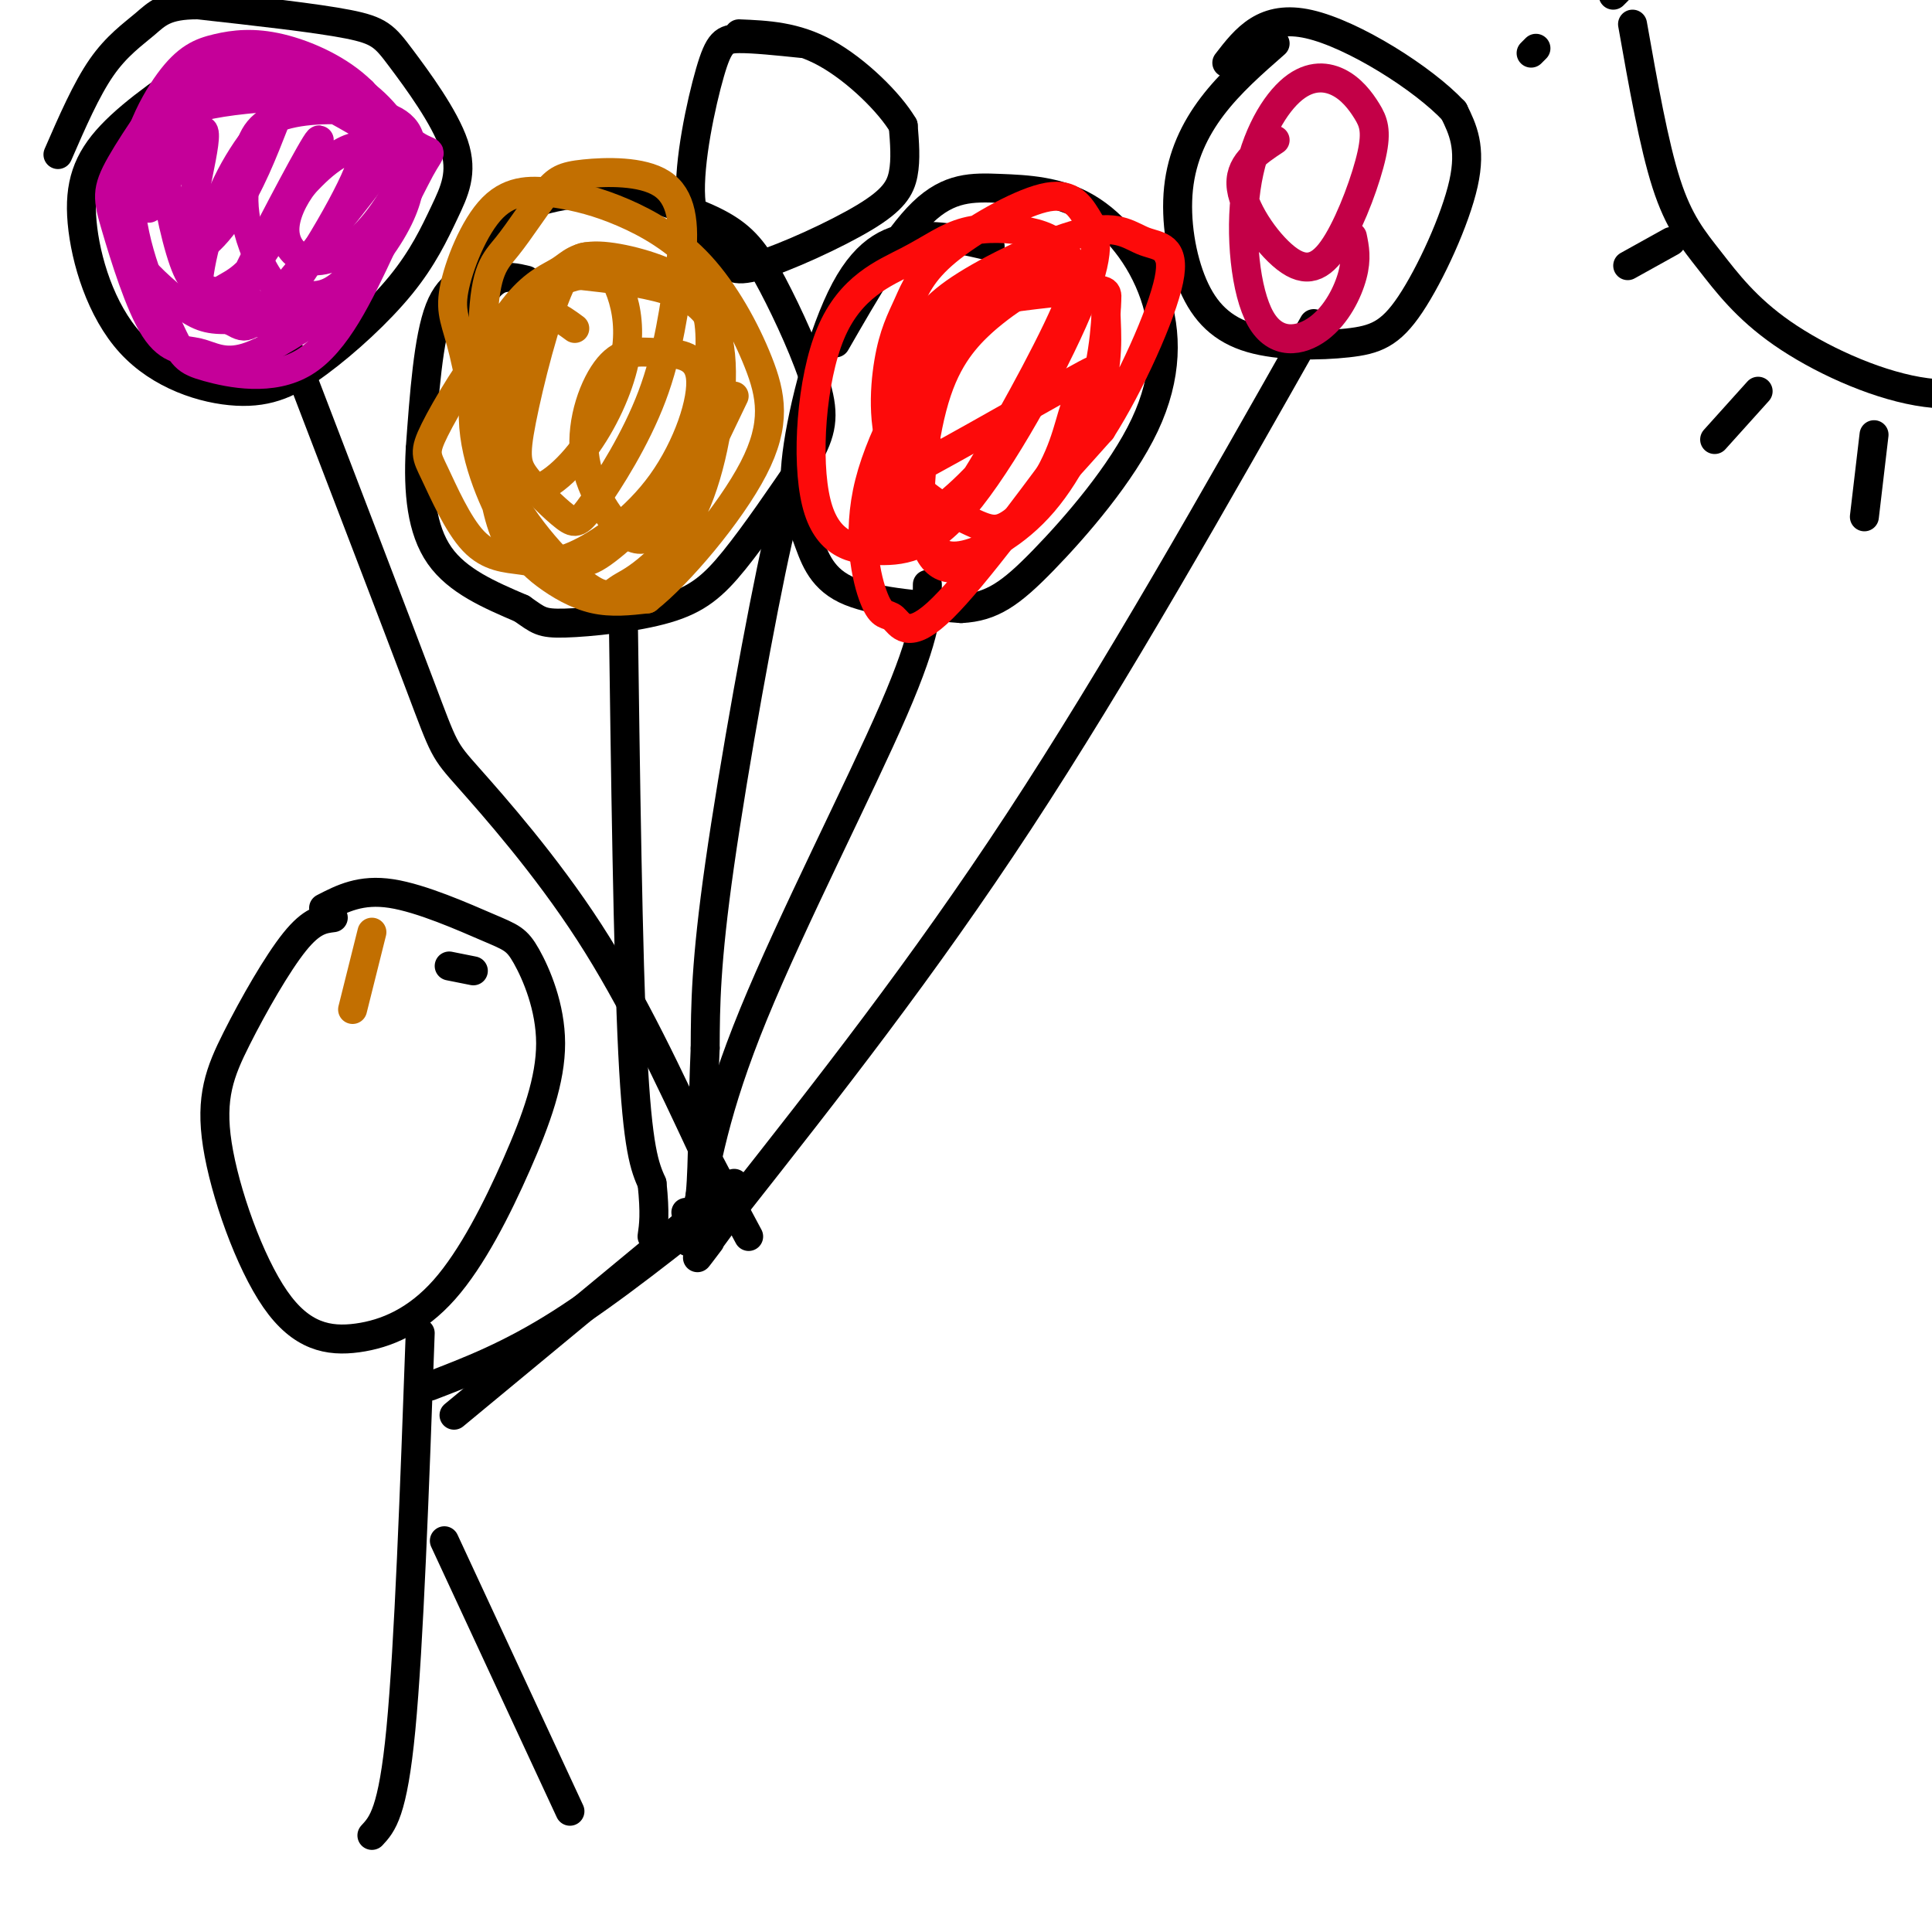
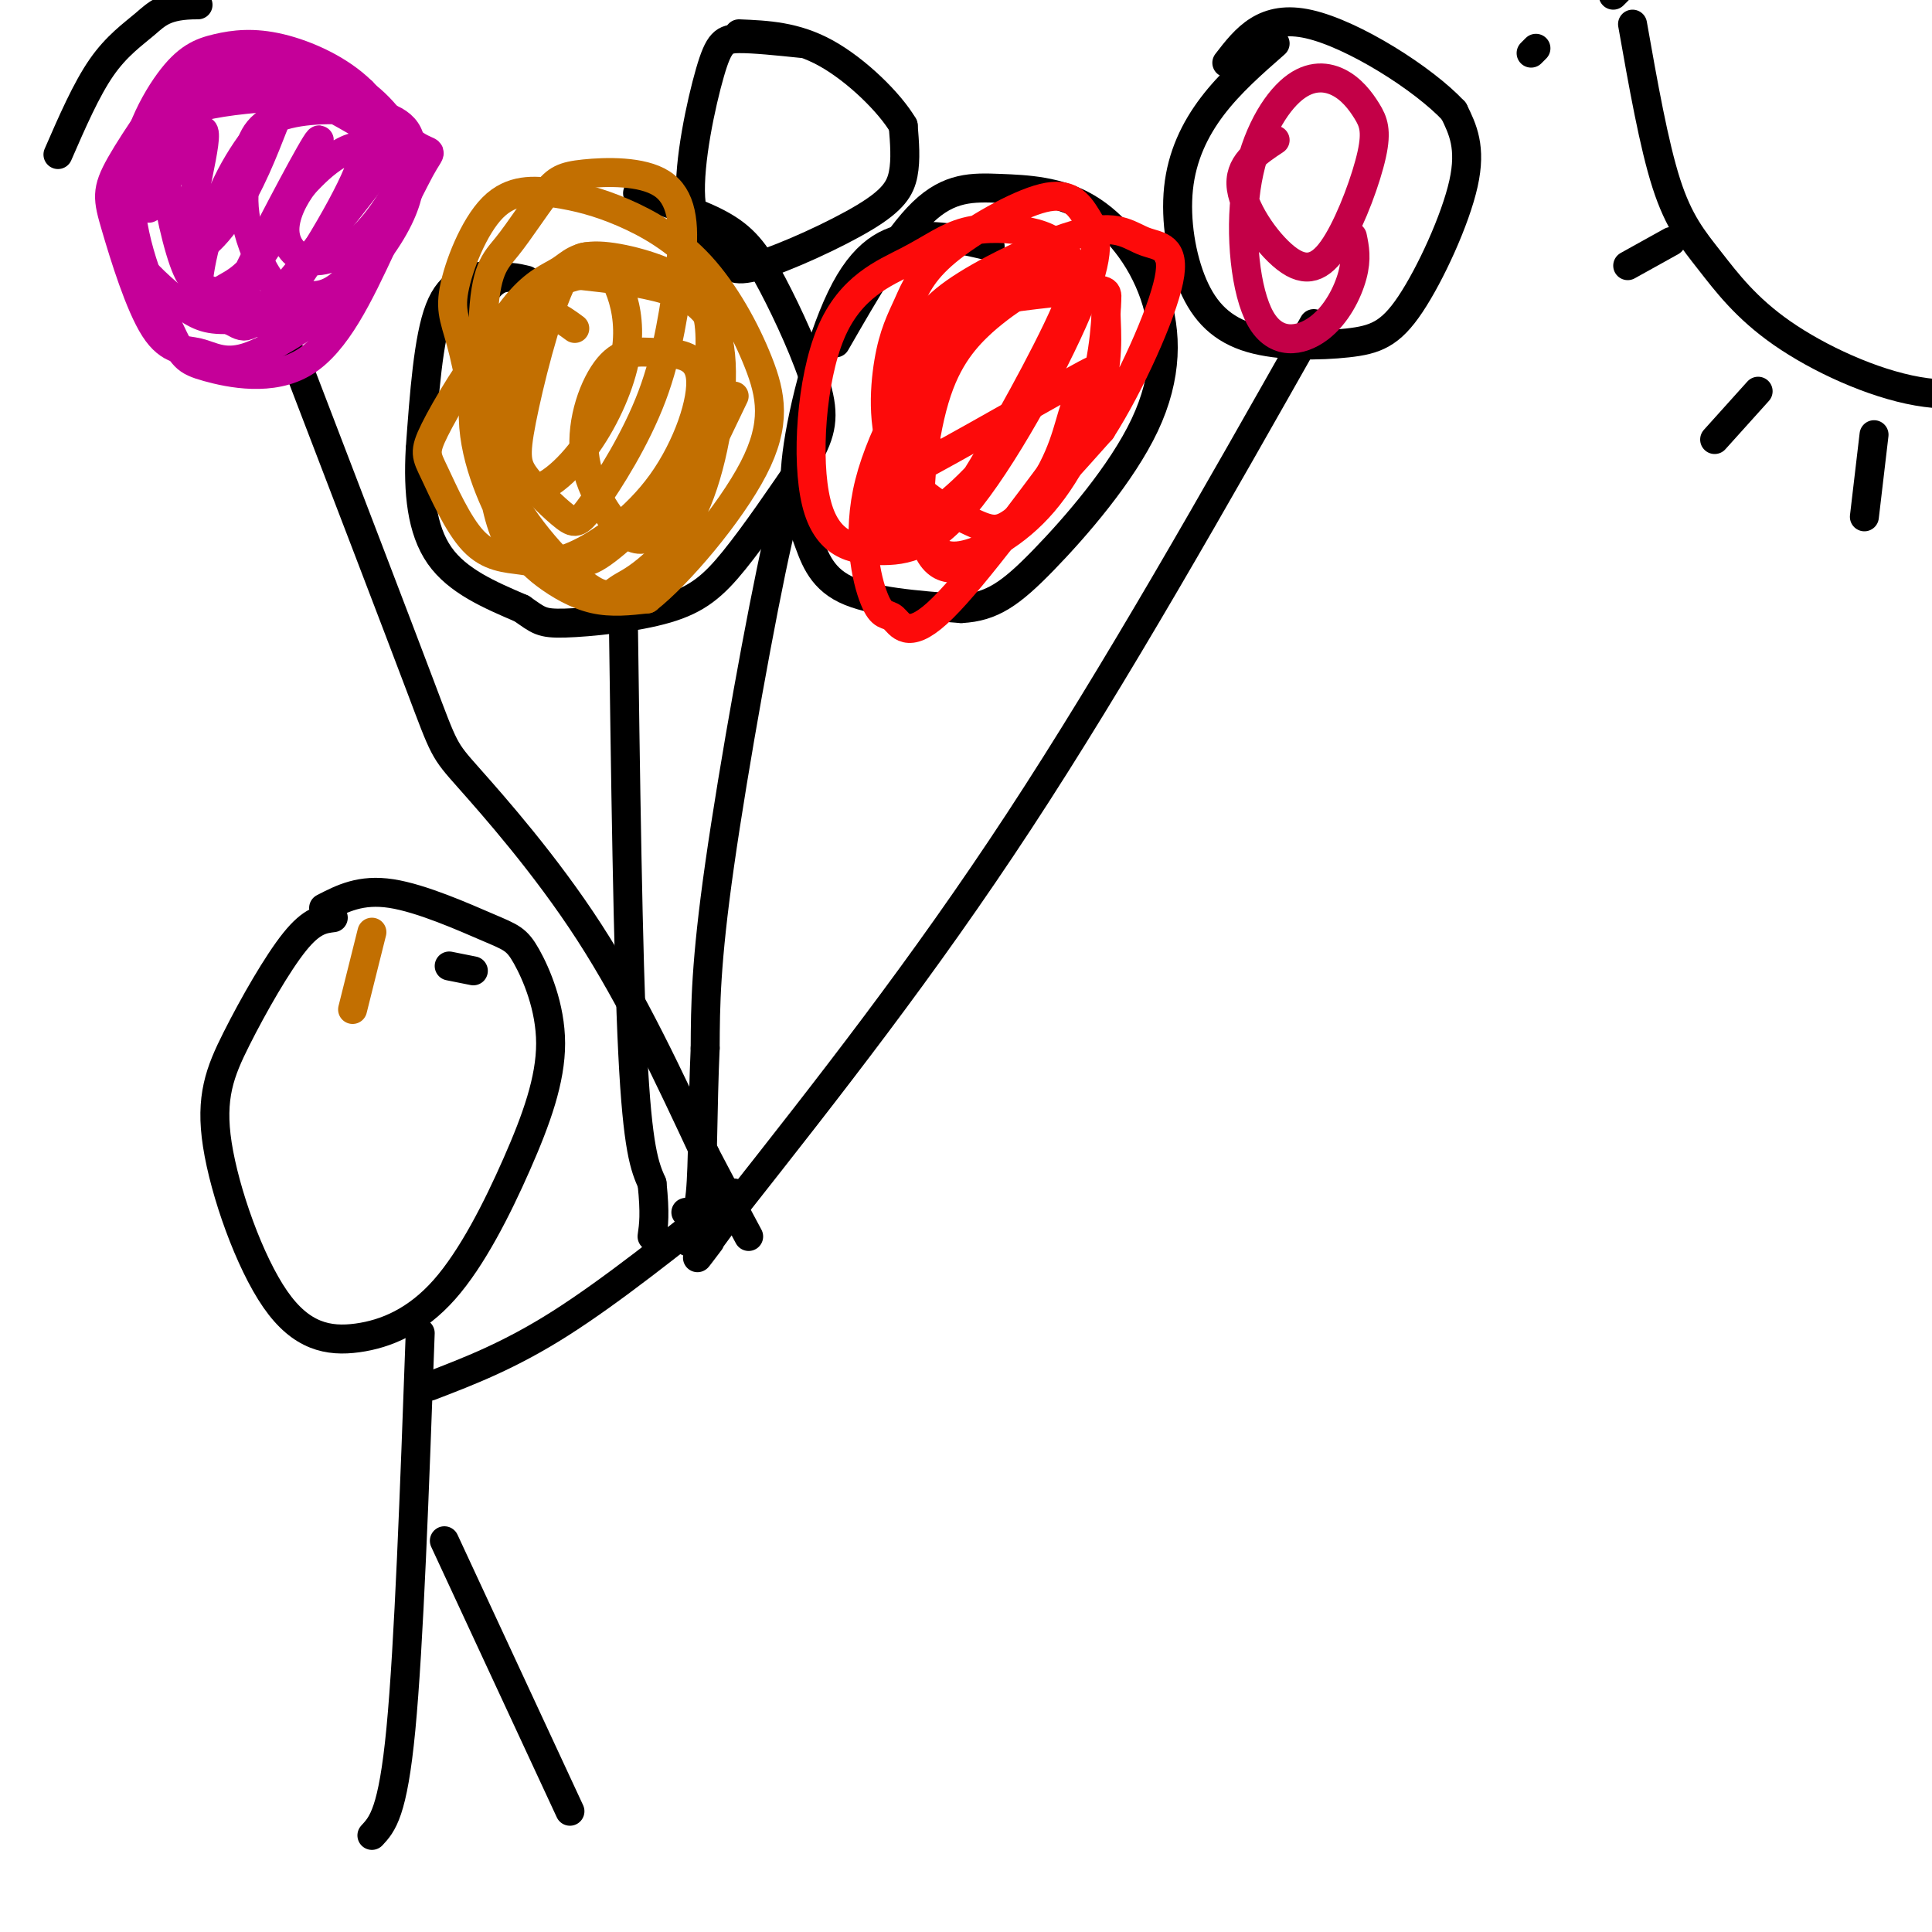
<svg xmlns="http://www.w3.org/2000/svg" viewBox="0 0 400 400" version="1.1">
  <g fill="none" stroke="rgb(0,0,0)" stroke-width="6" stroke-linecap="round" stroke-linejoin="round">
    <path d="M109,58c-2.083,-0.500 -4.167,-1.000 -6,0c-1.833,1.000 -3.417,3.500 -5,6" />
    <path d="M101,57c-3.833,0.500 -7.667,1.000 -10,7c-2.333,6.000 -3.167,17.500 -4,29" />
    <path d="M87,93c-0.489,8.911 0.289,16.689 4,22c3.711,5.311 10.356,8.156 17,11" />
    <path d="M108,126c3.571,2.470 3.998,3.147 9,3c5.002,-0.147 14.577,-1.116 21,-3c6.423,-1.884 9.692,-4.681 14,-10c4.308,-5.319 9.654,-13.159 15,-21" />
    <path d="M167,95c3.217,-5.542 3.759,-8.898 2,-15c-1.759,-6.102 -5.820,-14.951 -9,-21c-3.180,-6.049 -5.480,-9.300 -10,-12c-4.520,-2.700 -11.260,-4.850 -18,-7" />
-     <path d="M132,40c-7.600,-0.956 -17.600,0.156 -24,3c-6.400,2.844 -9.200,7.422 -12,12" />
    <path d="M129,124c0.500,36.917 1.000,73.833 2,94c1.000,20.167 2.500,23.583 4,27" />
    <path d="M135,245c0.667,6.333 0.333,8.667 0,11" />
    <path d="M205,51c-4.954,-1.176 -9.908,-2.351 -15,-2c-5.092,0.351 -10.323,2.229 -15,11c-4.677,8.771 -8.800,24.433 -10,34c-1.200,9.567 0.523,13.037 2,17c1.477,3.963 2.708,8.418 8,11c5.292,2.582 14.646,3.291 24,4" />
    <path d="M199,126c6.365,-0.312 10.278,-3.092 17,-10c6.722,-6.908 16.253,-17.943 21,-28c4.747,-10.057 4.708,-19.134 2,-27c-2.708,-7.866 -8.087,-14.521 -14,-18c-5.913,-3.479 -12.361,-3.783 -18,-4c-5.639,-0.217 -10.468,-0.348 -16,5c-5.532,5.348 -11.766,16.174 -18,27" />
-     <path d="M192,121c0.000,4.933 0.000,9.867 -7,26c-7.000,16.133 -21.000,43.467 -29,63c-8.000,19.533 -10.000,31.267 -12,43" />
    <path d="M144,253c-2.167,7.167 -1.583,3.583 -1,0" />
    <path d="M166,9c-4.979,-0.515 -9.959,-1.030 -13,-1c-3.041,0.030 -4.145,0.604 -6,7c-1.855,6.396 -4.462,18.613 -4,26c0.462,7.387 3.991,9.943 6,12c2.009,2.057 2.497,3.613 8,2c5.503,-1.613 16.020,-6.396 22,-10c5.980,-3.604 7.423,-6.030 8,-9c0.577,-2.970 0.289,-6.485 0,-10" />
    <path d="M187,26c-2.756,-4.711 -9.644,-11.489 -16,-15c-6.356,-3.511 -12.178,-3.756 -18,-4" />
    <path d="M166,103c-0.844,-2.800 -1.689,-5.600 -5,9c-3.311,14.600 -9.089,46.600 -12,67c-2.911,20.400 -2.956,29.200 -3,38" />
    <path d="M146,217c-0.556,12.400 -0.444,24.400 -1,30c-0.556,5.600 -1.778,4.800 -3,4" />
    <path d="M264,9c-4.671,4.090 -9.341,8.180 -13,13c-3.659,4.820 -6.306,10.369 -7,17c-0.694,6.631 0.567,14.344 3,20c2.433,5.656 6.039,9.256 12,11c5.961,1.744 14.278,1.632 20,1c5.722,-0.632 8.848,-1.786 13,-8c4.152,-6.214 9.329,-17.490 11,-25c1.671,-7.510 -0.165,-11.255 -2,-15" />
    <path d="M301,23c-6.222,-6.689 -20.778,-15.911 -30,-18c-9.222,-2.089 -13.111,2.956 -17,8" />
    <path d="M272,67c-20.500,36.250 -41.000,72.500 -61,103c-20.000,30.500 -39.500,55.250 -59,80" />
    <path d="M152,250c-10.667,14.500 -7.833,10.750 -5,7" />
-     <path d="M44,12c-8.043,5.396 -16.087,10.791 -21,16c-4.913,5.209 -6.697,10.231 -6,18c0.697,7.769 3.875,18.285 10,25c6.125,6.715 15.196,9.631 22,10c6.804,0.369 11.342,-1.808 17,-6c5.658,-4.192 12.438,-10.399 17,-16c4.562,-5.601 6.908,-10.595 9,-15c2.092,-4.405 3.932,-8.222 2,-14c-1.932,-5.778 -7.636,-13.517 -11,-18c-3.364,-4.483 -4.390,-5.709 -11,-7c-6.610,-1.291 -18.805,-2.645 -31,-4" />
    <path d="M41,1c-6.857,-0.036 -8.500,1.875 -11,4c-2.500,2.125 -5.857,4.464 -9,9c-3.143,4.536 -6.071,11.268 -9,18" />
    <path d="M61,74c10.458,27.268 20.917,54.536 26,68c5.083,13.464 4.792,13.125 10,19c5.208,5.875 15.917,17.964 25,32c9.083,14.036 16.542,30.018 24,46" />
    <path d="M146,239c5.500,10.500 7.250,13.750 9,17" />
    <path d="M98,201c0.000,0.000 -5.000,-1.000 -5,-1" />
    <path d="M69,190c-2.213,0.276 -4.425,0.551 -8,5c-3.575,4.449 -8.512,13.070 -12,20c-3.488,6.930 -5.528,12.169 -4,22c1.528,9.831 6.625,24.254 12,32c5.375,7.746 11.029,8.815 17,8c5.971,-0.815 12.260,-3.515 18,-10c5.740,-6.485 10.932,-16.757 15,-26c4.068,-9.243 7.013,-17.457 7,-25c-0.013,-7.543 -2.983,-14.413 -5,-18c-2.017,-3.587 -3.082,-3.889 -8,-6c-4.918,-2.111 -13.691,-6.032 -20,-7c-6.309,-0.968 -10.155,1.016 -14,3" />
    <path d="M87,276c-1.167,32.333 -2.333,64.667 -4,82c-1.667,17.333 -3.833,19.667 -6,22" />
-     <path d="M94,293c0.000,0.000 58.000,-48.000 58,-48" />
    <path d="M89,287c8.250,-3.167 16.500,-6.333 27,-13c10.500,-6.667 23.250,-16.833 36,-27" />
    <path d="M92,319c0.000,0.000 26.000,56.000 26,56" />
    <path d="M338,5c2.211,12.491 4.421,24.982 7,33c2.579,8.018 5.526,11.561 9,16c3.474,4.439 7.474,9.772 15,15c7.526,5.228 18.579,10.351 28,12c9.421,1.649 17.211,-0.175 25,-2" />
    <path d="M388,90c0.000,0.000 -2.000,17.000 -2,17" />
    <path d="M364,81c0.000,0.000 -9.000,10.000 -9,10" />
    <path d="M346,50c0.000,0.000 -9.000,5.000 -9,5" />
    <path d="M335,-2c0.000,0.000 -1.000,1.000 -1,1" />
    <path d="M318,10c0.000,0.000 -1.000,1.000 -1,1" />
  </g>
  <g fill="none" stroke="rgb(197,0,153)" stroke-width="6" stroke-linecap="round" stroke-linejoin="round">
    <path d="M40,20c-5.198,12.209 -10.396,24.418 -9,23c1.396,-1.418 9.384,-16.463 11,-16c1.616,0.463 -3.142,16.432 -3,22c0.142,5.568 5.183,0.734 9,-5c3.817,-5.734 6.408,-12.367 9,-19" />
    <path d="M57,25c-0.455,-1.318 -6.093,4.887 -10,13c-3.907,8.113 -6.082,18.135 -6,22c0.082,3.865 2.422,1.574 5,0c2.578,-1.574 5.395,-2.431 10,-10c4.605,-7.569 10.999,-21.849 10,-21c-0.999,0.849 -9.392,16.826 -13,24c-3.608,7.174 -2.431,5.544 -2,8c0.431,2.456 0.115,8.999 5,4c4.885,-4.999 14.969,-21.538 18,-29c3.031,-7.462 -0.991,-5.846 -4,-4c-3.009,1.846 -5.004,3.923 -7,6" />
    <path d="M63,38c-2.200,2.781 -4.201,6.734 -4,10c0.201,3.266 2.605,5.845 6,6c3.395,0.155 7.783,-2.115 12,-7c4.217,-4.885 8.265,-12.386 8,-17c-0.265,-4.614 -4.841,-6.340 -11,-7c-6.159,-0.660 -13.899,-0.255 -18,2c-4.101,2.255 -4.561,6.358 -5,10c-0.439,3.642 -0.856,6.822 0,11c0.856,4.178 2.984,9.354 5,12c2.016,2.646 3.918,2.763 6,3c2.082,0.237 4.342,0.594 7,-1c2.658,-1.594 5.714,-5.141 9,-10c3.286,-4.859 6.803,-11.031 5,-16c-1.803,-4.969 -8.927,-8.734 -13,-11c-4.073,-2.266 -5.097,-3.033 -10,-3c-4.903,0.033 -13.687,0.867 -18,2c-4.313,1.133 -4.157,2.567 -4,4" />
    <path d="M38,26c-1.703,1.021 -3.960,1.572 -4,7c-0.040,5.428 2.136,15.733 4,21c1.864,5.267 3.417,5.494 8,7c4.583,1.506 12.197,4.289 19,2c6.803,-2.289 12.796,-9.649 16,-15c3.204,-5.351 3.618,-8.693 4,-11c0.382,-2.307 0.730,-3.580 -1,-7c-1.730,-3.420 -5.538,-8.986 -11,-12c-5.462,-3.014 -12.577,-3.477 -18,-3c-5.423,0.477 -9.155,1.894 -14,6c-4.845,4.106 -10.802,10.900 -13,17c-2.198,6.100 -0.635,11.507 0,15c0.635,3.493 0.344,5.074 4,7c3.656,1.926 11.259,4.198 15,6c3.741,1.802 3.621,3.132 9,-3c5.379,-6.132 16.256,-19.728 21,-26c4.744,-6.272 3.355,-5.221 2,-7c-1.355,-1.779 -2.678,-6.390 -4,-11" />
    <path d="M75,19c-4.065,-3.041 -12.229,-5.144 -17,-6c-4.771,-0.856 -6.151,-0.464 -10,1c-3.849,1.464 -10.168,4.002 -15,9c-4.832,4.998 -8.176,12.456 -9,18c-0.824,5.544 0.872,9.173 4,13c3.128,3.827 7.688,7.850 11,10c3.312,2.150 5.375,2.427 11,2c5.625,-0.427 14.810,-1.556 22,-8c7.190,-6.444 12.383,-18.202 15,-23c2.617,-4.798 2.659,-2.637 -1,-5c-3.659,-2.363 -11.017,-9.250 -19,-13c-7.983,-3.750 -16.589,-4.363 -21,-5c-4.411,-0.637 -4.626,-1.298 -8,3c-3.374,4.298 -9.908,13.556 -13,19c-3.092,5.444 -2.743,7.075 -1,13c1.743,5.925 4.880,16.145 8,21c3.120,4.855 6.225,4.346 9,5c2.775,0.654 5.222,2.473 10,1c4.778,-1.473 11.889,-6.236 19,-11" />
    <path d="M70,63c5.528,-6.101 9.847,-15.854 12,-21c2.153,-5.146 2.140,-5.685 1,-9c-1.140,-3.315 -3.407,-9.405 -8,-14c-4.593,-4.595 -11.512,-7.695 -17,-9c-5.488,-1.305 -9.545,-0.815 -13,0c-3.455,0.815 -6.307,1.956 -10,7c-3.693,5.044 -8.227,13.993 -8,24c0.227,10.007 5.216,21.074 8,27c2.784,5.926 3.365,6.711 8,8c4.635,1.289 13.324,3.083 20,-1c6.676,-4.083 11.338,-14.041 16,-24" />
  </g>
  <g fill="none" stroke="rgb(194,111,1)" stroke-width="6" stroke-linecap="round" stroke-linejoin="round">
    <path d="M77,193c0.000,0.000 -4.000,16.000 -4,16" />
    <path d="M119,68c-2.976,-2.200 -5.953,-4.399 -9,-2c-3.047,2.399 -6.166,9.397 -7,17c-0.834,7.603 0.615,15.810 4,18c3.385,2.190 8.706,-1.637 13,-7c4.294,-5.363 7.560,-12.263 9,-18c1.440,-5.737 1.055,-10.311 0,-14c-1.055,-3.689 -2.781,-6.494 -5,-8c-2.219,-1.506 -4.930,-1.712 -8,5c-3.070,6.712 -6.499,20.344 -8,28c-1.501,7.656 -1.073,9.336 1,12c2.073,2.664 5.793,6.312 8,8c2.207,1.688 2.902,1.416 6,-3c3.098,-4.416 8.599,-12.976 12,-22c3.401,-9.024 4.700,-18.512 6,-28" />
    <path d="M141,54c0.892,-7.811 0.121,-13.338 -4,-16c-4.121,-2.662 -11.594,-2.457 -16,-2c-4.406,0.457 -5.746,1.167 -8,4c-2.254,2.833 -5.422,7.791 -8,11c-2.578,3.209 -4.566,4.671 -5,16c-0.434,11.329 0.688,32.524 4,42c3.312,9.476 8.816,7.232 12,7c3.184,-0.232 4.047,1.549 8,-1c3.953,-2.549 10.995,-9.429 15,-14c4.005,-4.571 4.973,-6.834 6,-12c1.027,-5.166 2.112,-13.234 2,-19c-0.112,-5.766 -1.421,-9.229 -6,-12c-4.579,-2.771 -12.429,-4.851 -17,-5c-4.571,-0.149 -5.865,1.634 -8,3c-2.135,1.366 -5.111,2.314 -9,7c-3.889,4.686 -8.691,13.109 -9,22c-0.309,8.891 3.876,18.249 7,24c3.124,5.751 5.187,7.894 8,10c2.813,2.106 6.375,4.173 10,5c3.625,0.827 7.312,0.413 11,0" />
    <path d="M134,124c6.486,-5.062 17.199,-17.717 22,-27c4.801,-9.283 3.688,-15.195 1,-22c-2.688,-6.805 -6.950,-14.502 -12,-20c-5.050,-5.498 -10.887,-8.795 -16,-11c-5.113,-2.205 -9.503,-3.316 -14,-4c-4.497,-0.684 -9.102,-0.941 -13,3c-3.898,3.941 -7.089,12.080 -8,17c-0.911,4.920 0.459,6.622 2,13c1.541,6.378 3.254,17.431 8,27c4.746,9.569 12.526,17.654 17,21c4.474,3.346 5.641,1.952 7,1c1.359,-0.952 2.911,-1.462 6,-4c3.089,-2.538 7.715,-7.103 11,-16c3.285,-8.897 5.231,-22.126 4,-30c-1.231,-7.874 -5.637,-10.393 -11,-12c-5.363,-1.607 -11.681,-2.304 -18,-3" />
    <path d="M120,57c-5.871,1.130 -11.550,5.454 -17,12c-5.450,6.546 -10.671,15.315 -13,20c-2.329,4.685 -1.765,5.286 0,9c1.765,3.714 4.729,10.540 8,14c3.271,3.460 6.847,3.555 10,4c3.153,0.445 5.883,1.241 11,-1c5.117,-2.241 12.621,-7.519 18,-15c5.379,-7.481 8.633,-17.165 8,-22c-0.633,-4.835 -5.152,-4.819 -9,-5c-3.848,-0.181 -7.025,-0.557 -10,3c-2.975,3.557 -5.747,11.047 -5,18c0.747,6.953 5.015,13.369 8,16c2.985,2.631 4.688,1.478 6,1c1.312,-0.478 2.232,-0.279 5,-5c2.768,-4.721 7.384,-14.360 12,-24" />
  </g>
  <g fill="none" stroke="rgb(253,10,10)" stroke-width="6" stroke-linecap="round" stroke-linejoin="round">
    <path d="M220,60c-2.053,-0.926 -4.107,-1.851 -9,1c-4.893,2.851 -12.627,9.480 -18,17c-5.373,7.520 -8.386,15.933 -10,22c-1.614,6.067 -1.829,9.788 1,10c2.829,0.212 8.701,-3.085 12,-5c3.299,-1.915 4.026,-2.447 9,-11c4.974,-8.553 14.194,-25.128 17,-33c2.806,-7.872 -0.801,-7.042 -6,-6c-5.199,1.042 -11.989,2.295 -18,9c-6.011,6.705 -11.243,18.860 -13,27c-1.757,8.140 -0.038,12.264 1,15c1.038,2.736 1.395,4.083 5,2c3.605,-2.083 10.459,-7.595 16,-15c5.541,-7.405 9.771,-16.702 14,-26" />
    <path d="M221,67c2.475,-6.908 1.663,-11.180 0,-14c-1.663,-2.820 -4.178,-4.190 -8,-5c-3.822,-0.810 -8.950,-1.060 -13,0c-4.050,1.060 -7.023,3.428 -12,6c-4.977,2.572 -11.958,5.346 -16,15c-4.042,9.654 -5.147,26.189 -3,35c2.147,8.811 7.544,9.900 13,10c5.456,0.100 10.970,-0.788 19,-11c8.030,-10.212 18.575,-29.747 23,-41c4.425,-11.253 2.731,-14.225 1,-17c-1.731,-2.775 -3.499,-5.352 -9,-4c-5.501,1.352 -14.734,6.635 -20,11c-5.266,4.365 -6.564,7.813 -8,11c-1.436,3.187 -3.009,6.114 -4,12c-0.991,5.886 -1.400,14.732 2,21c3.400,6.268 10.608,9.957 15,12c4.392,2.043 5.969,2.441 10,-1c4.031,-3.441 10.515,-10.720 17,-18" />
    <path d="M228,89c6.007,-9.391 12.524,-23.868 14,-31c1.476,-7.132 -2.089,-6.919 -5,-8c-2.911,-1.081 -5.170,-3.457 -12,-2c-6.830,1.457 -18.232,6.747 -25,11c-6.768,4.253 -8.901,7.468 -11,12c-2.099,4.532 -4.164,10.380 -5,16c-0.836,5.620 -0.443,11.011 1,15c1.443,3.989 3.937,6.577 6,9c2.063,2.423 3.697,4.682 8,4c4.303,-0.682 11.275,-4.306 17,-11c5.725,-6.694 10.202,-16.457 12,-24c1.798,-7.543 0.916,-12.867 1,-16c0.084,-3.133 1.134,-4.074 -3,-4c-4.134,0.074 -13.454,1.163 -19,2c-5.546,0.837 -7.320,1.424 -12,8c-4.680,6.576 -12.268,19.143 -15,30c-2.732,10.857 -0.609,20.003 1,24c1.609,3.997 2.702,2.845 4,4c1.298,1.155 2.799,4.616 9,-1c6.201,-5.616 17.100,-20.308 28,-35" />
    <path d="M222,92c5.917,-11.320 6.709,-22.121 7,-27c0.291,-4.879 0.081,-3.836 -3,-4c-3.081,-0.164 -9.034,-1.535 -13,-1c-3.966,0.535 -5.946,2.975 -9,6c-3.054,3.025 -7.184,6.633 -10,15c-2.816,8.367 -4.320,21.491 -3,29c1.320,7.509 5.465,9.402 11,6c5.535,-3.402 12.461,-12.099 16,-19c3.539,-6.901 3.691,-12.004 6,-16c2.309,-3.996 6.776,-6.883 -2,-2c-8.776,4.883 -30.793,17.538 -38,21c-7.207,3.462 0.397,-2.269 8,-8" />
  </g>
  <g fill="none" stroke="rgb(195,0,71)" stroke-width="6" stroke-linecap="round" stroke-linejoin="round">
    <path d="M264,29c-3.844,2.536 -7.689,5.073 -7,10c0.689,4.927 5.911,12.245 10,15c4.089,2.755 7.047,0.946 10,-4c2.953,-4.946 5.903,-13.031 7,-18c1.097,-4.969 0.341,-6.822 -1,-9c-1.341,-2.178 -3.267,-4.680 -6,-6c-2.733,-1.320 -6.273,-1.456 -10,2c-3.727,3.456 -7.642,10.506 -9,20c-1.358,9.494 -0.158,21.431 3,27c3.158,5.569 8.273,4.768 12,2c3.727,-2.768 6.065,-7.505 7,-11c0.935,-3.495 0.468,-5.747 0,-8" />
  </g>
</svg>